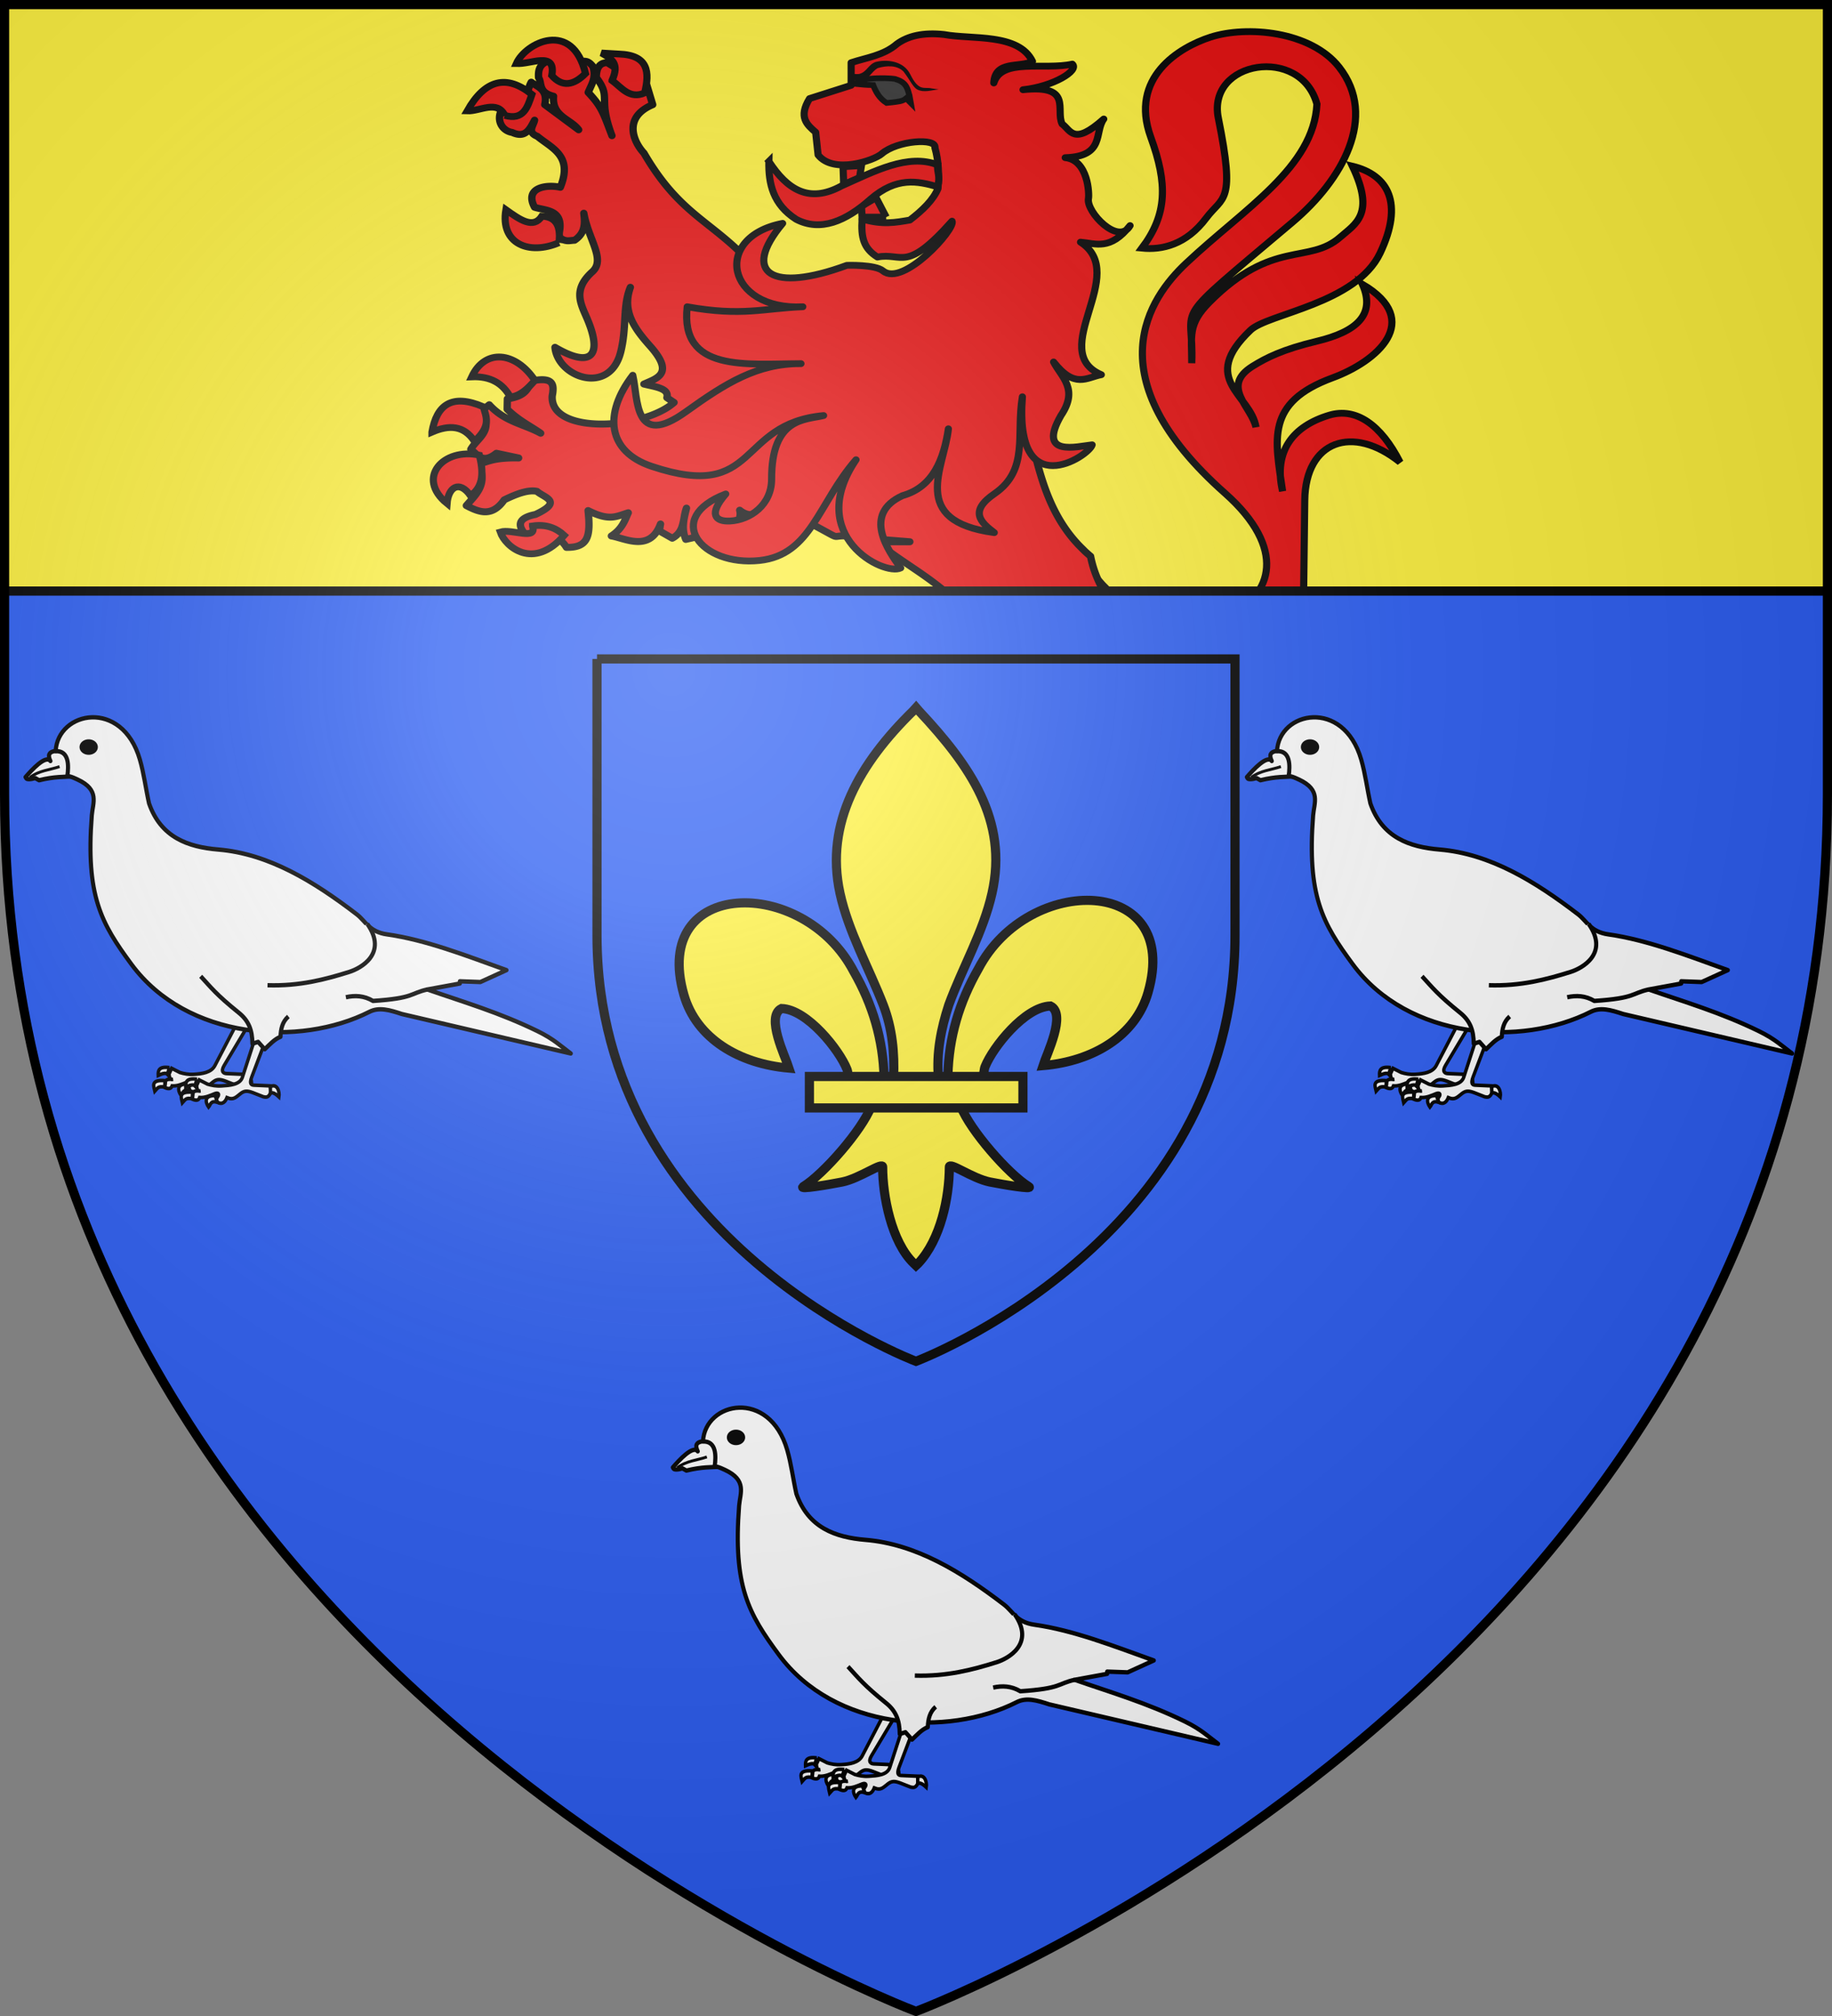
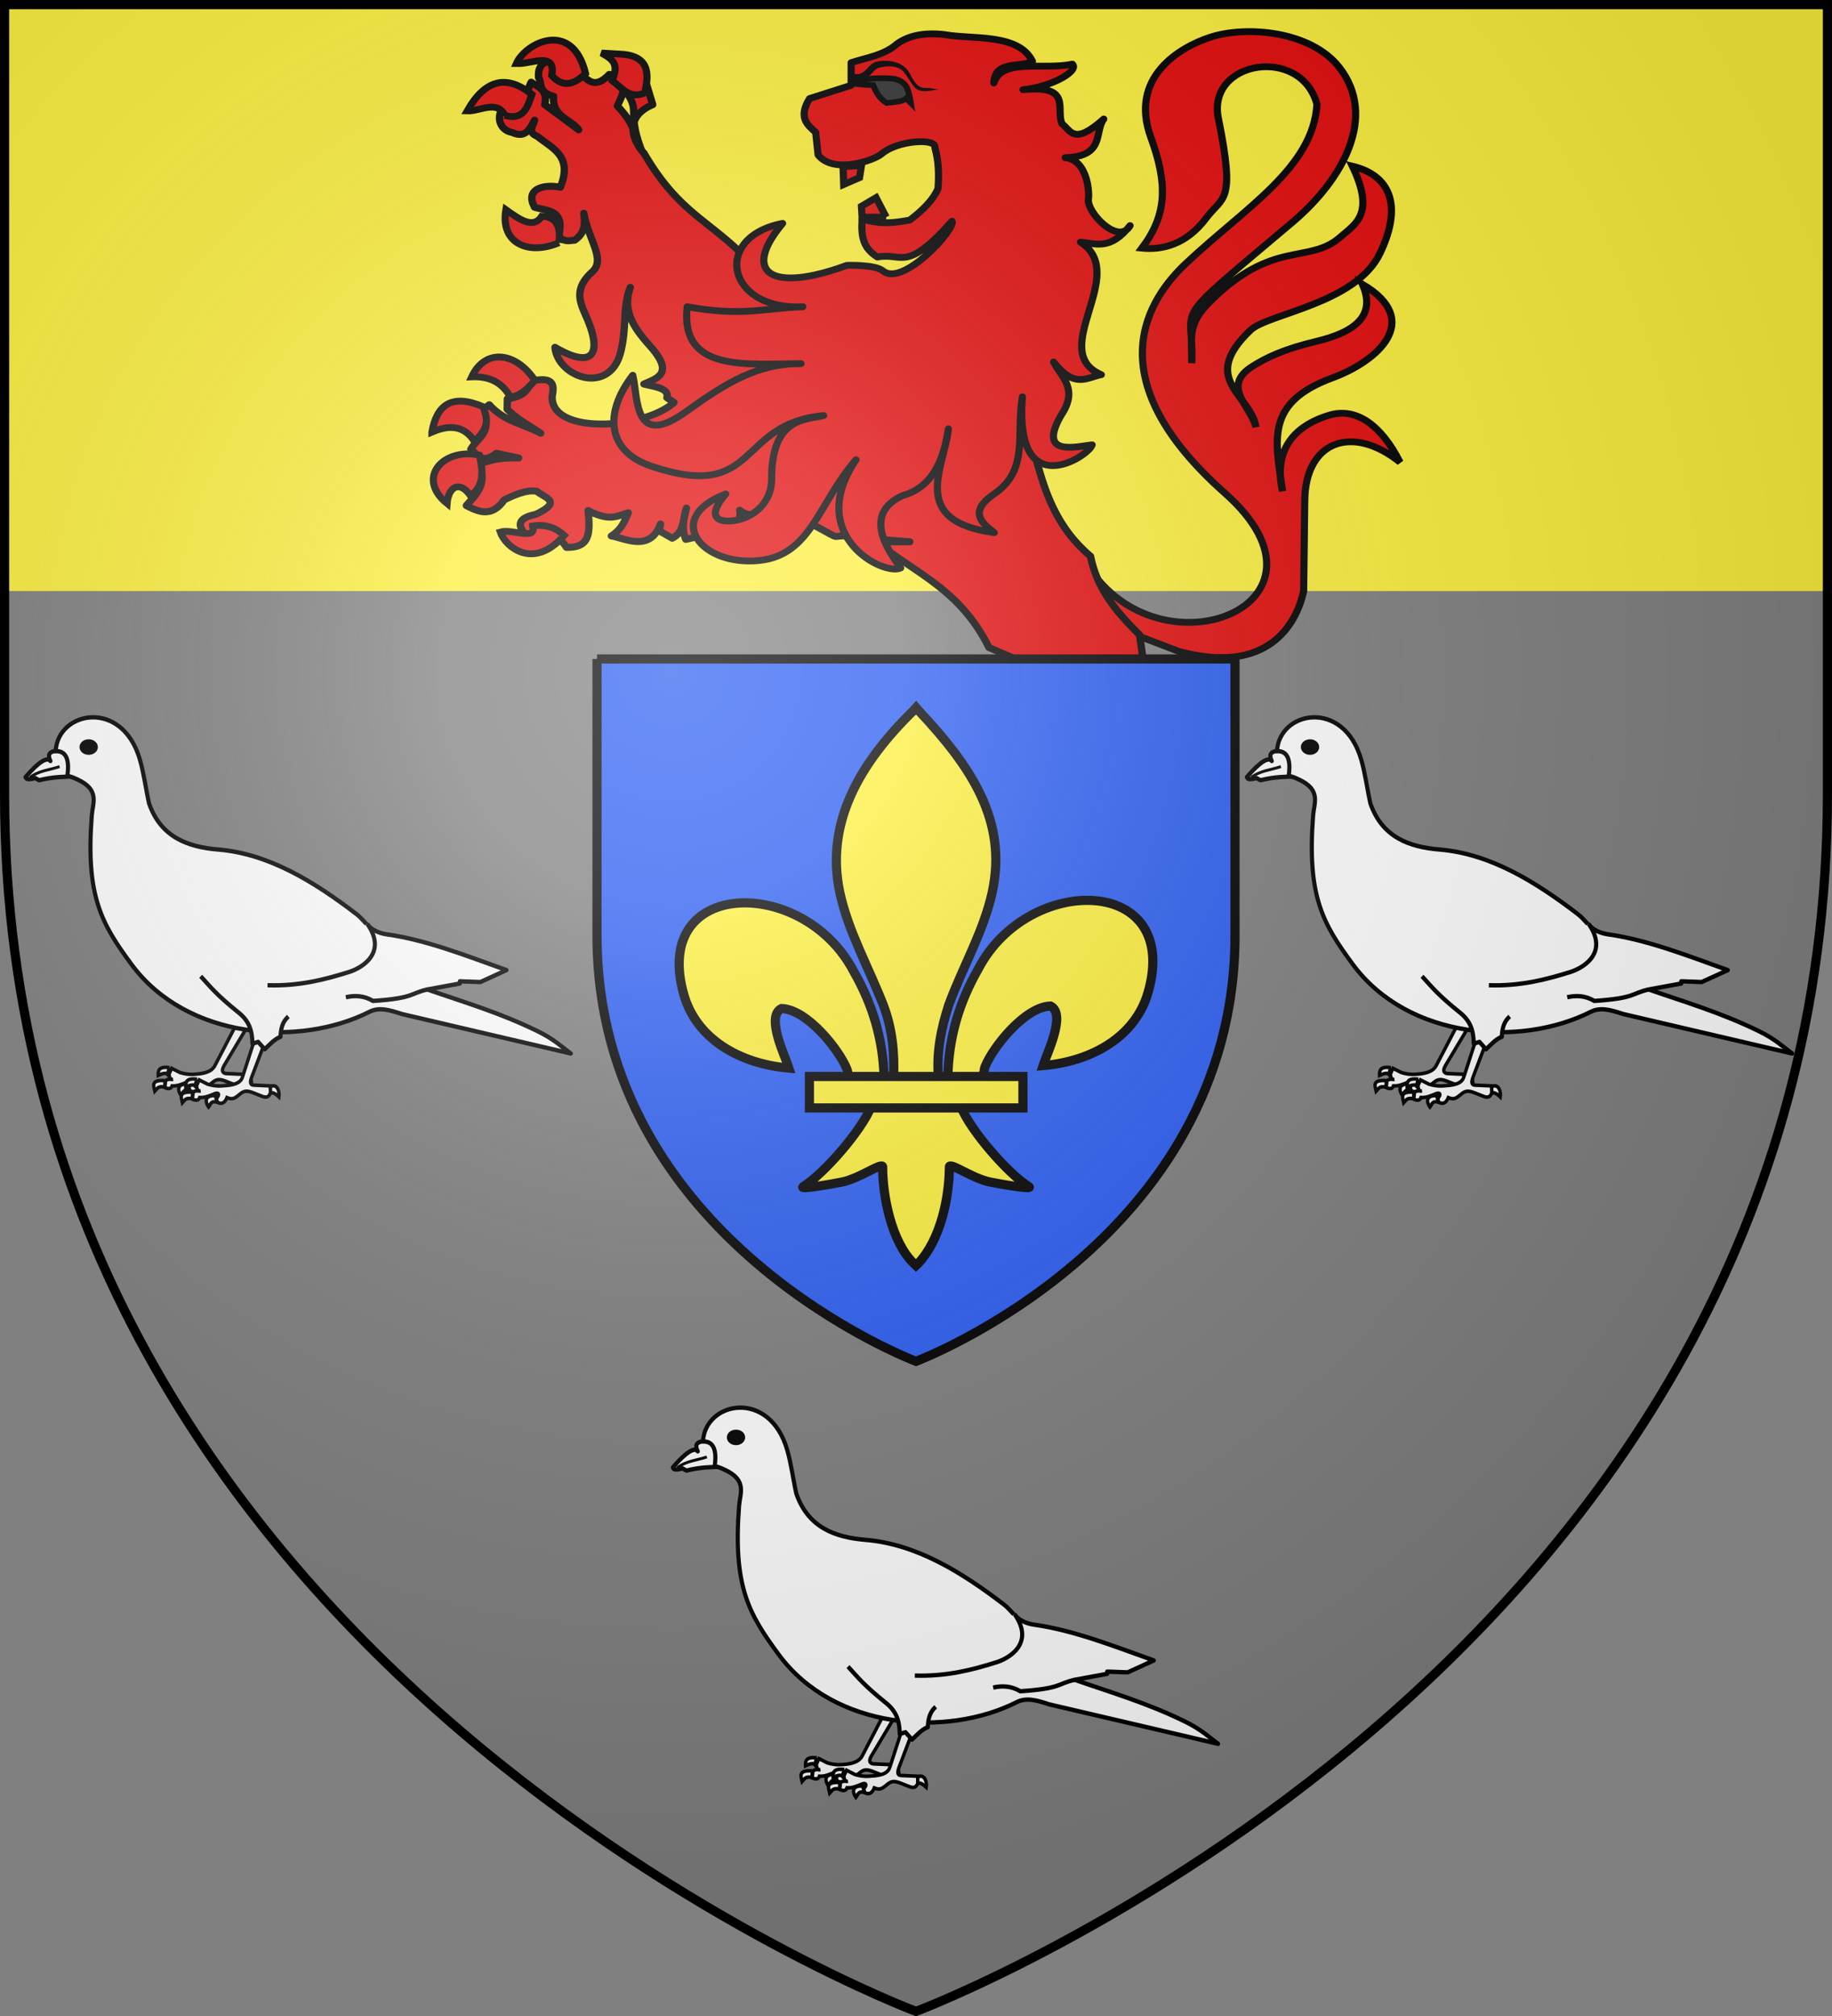
<svg xmlns="http://www.w3.org/2000/svg" xmlns:xlink="http://www.w3.org/1999/xlink" width="600" height="660" version="1.0">
  <rect width="100%" height="100%" fill="#808080" stroke="none" />
  <defs>
    <radialGradient id="c" cx="-80" cy="-80" r="405" gradientUnits="userSpaceOnUse">
      <stop offset="0" style="stop-color:#fff;stop-opacity:.31" />
      <stop offset=".19" style="stop-color:#fff;stop-opacity:.25" />
      <stop offset=".6" style="stop-color:#6b6b6b;stop-opacity:.125" />
      <stop offset="1" style="stop-color:#000;stop-opacity:.125" />
    </radialGradient>
    <path id="b" d="M-298.5-298.5h597V-40C298.5 246.31 0 358.5 0 358.5S-298.5 246.31-298.5-40v-258.5z" />
  </defs>
  <path d="M-298.5-298.5h597v192h-597z" style="fill:#fcef3c;fill-opacity:1;fill-rule:nonzero;stroke:none;stroke-opacity:1;stroke-width:3" transform="translate(300 300)" />
  <g style="display:inline">
    <path d="M-291.816-2.92c23.725 39.528 86.054 13.473 45.011-24.82-43.052-40.167-24.702-67.409-12.7-79.282 19.284-19.078 41.703-32.968 42.817-54.809-5.27-20.313-36.107-15.02-32.294 4.826 5.699 29.657 1.54 26.71-3.991 34.47-6.55 9.19-14.467 11.04-21.046 10.342 8.324-11.65 8.477-22.119 2.903-38.263-7.09-20.537 9.281-30.965 19.594-34.47 11.854-4.03 32.812-2.09 42.09 10.34 12.762 17.097 1.074 38.924-15.239 53.43-41.6 36.994-32.12 26.822-33.02 48.604.045-9.313-1.465-13.338 5.806-21.027 20.74-21.934 32.5-12.893 42.817-22.406 5.044-4.651 11.504-7.914 3.991-24.474 11.783 2.989 16.854 12.785 9.071 29.99-7.902 17.47-36.752 20.818-42.453 26.542-17.062 17.13.118 22.099 1.814 33.437-1.443-7.01-11.726-14.067-1.089-21.028 4.465-2.92 9.849-5.792 21.046-8.617 12.875-3.249 19.376-9.105 14.877-19.649 20.202 12.572 4.754 26.65-9.738 32.26-22.153 8.576-18.803 21.336-16.388 39.095-3.1-13.913 3.533-22.479 15.24-26.198 8.809-2.798 16.97 3.259 23.223 16.201-15.552-13.138-30.969-7.384-31.206 13.1l-.362 31.368c-2.388 11.377-11.73 29.084-41.002 20.682l-41.02-16.546 11.248-13.099z" style="fill:#e20909;fill-opacity:1;stroke:#000;stroke-width:2.339;stroke-miterlimit:4;stroke-dasharray:none;stroke-opacity:1" transform="matrix(1 0 0 .95 648 187.827)" />
-     <path d="M-467.361-176.986c-3.945.915-4.407 3.328-4.25 6 1.2 1.925-.243 5.076 4.906 6.438-.608 6.983 5.605 7.8 8.219 11.562l-11.094-8.656c1.062-5.14-2.137-5.974-4.437-7.75-1.817 3.413-1.32 9.632-8.032 7.062-4.472 4.937-1.849 9.686 1.782 10.25 4.429 2.161 5.787-1.208 7.343-4.218-.396 1.952-2.517 4.155.907 5.562 4.764 4.173 11.756 6.647 7.53 17.563-4.464-1.042-11.9.041-8.437 6.875 3.486 1.27 10.338.52 7.782 10.03 2.211 2.175 3.656 1.39 5.312 1.345 3.58-2.522 3.432-5.907 3.031-9.313 1.505 9.077 7.264 15.928 2.782 20.188-6.662 6.33-3.64 11.243-1.563 16.468 4.945 12.44 1.254 16.892-10.656 9.563.93 10.374 17.942 16.742 21.531 1.562 2.041-8.632.578-15.717 3.156-22.25-2.79 8.193 1.299 14.154 6.438 20.219 8.073 9.528 2.405 11.054-2 13.125 3.698.968 8.348 1.462 7.531 4.688l2.344 1.656c-10.077 9.433-40.775 11.154-39.906-2.281.804-4.246.096-6.51-6.5-5.188-1.603 2.4-1.745 5.267-8.188 6.219l-.062 3.562c3.728 3.859 7.313 5.596 10.968 8.282-5.628-3.218-11.77-3.908-16.843-9.813l-2.657 2.25c4.316 6.664-1.224 9.175-3.375 13.094 2.21 1.816 3.761 5.225 8.375 1.375l7.282 1.625c-7.515-.168-9.926 1.101-13.032 2.187 2.963 7.014-.98 10.404-4.093 14.219 4.237 2.343 8.427 4.031 12.406-1.969 4.014-2.059 7.852-3.583 10.719-2.937 2.33 2.183 8.783 3.444-.5 7.969-6.297 1.33-5.807 4.17-2.72 7.562 5.308-1.12 10.095-1.051 12.876 3.781 7.188.112 7.96-3.907 7.094-12.687 6.936 3.682 9.127 2.077 13.156.75-1.187 2.78-2.02 5.587-5.531 8 4.486.795 12.63 5.693 16.093-4.125l-.375 2.375 4.22 2.531c4.197-2.325 3.37-6.814 4.655-10.375-.776 3.481-1.775 6.932-.218 10.781l15.312-3.656c2.254-2.52 2.83-4.518 2.344-6.406 2.05 1.775 5.033 2.573 9.5-.375l9.875 2.812c20.299 11.034 4.096 4.092 24.125 7.407l12.219 1.03h-8.938l.781 2.25c12.087 9.599 25.149 15.36 34.094 34.22l53.094 23.875a11755.06 11755.06 0 0 0-3.781-28.22c-7.14-7.55-13.872-15.45-16.063-27.124a45.016 45.016 0 0 1-1.687-1.563c-.307-.297-.58-.604-.875-.906-.395-.406-.782-.804-1.157-1.219-.05-.055-.107-.1-.156-.156-.321-.356-.63-.731-.937-1.094-.02-.022-.044-.04-.063-.062-13.564-16.065-13.334-37.66-20.031-56.469l-81.469-33.344c-15.125-20.747-26.617-20.047-39.906-44.125-3.326-3.733-7.105-12.255 2.875-16.687l-2.219-7.75c-3.19-1.149-6.372 1.603-9.562-4.688l-3.094-2.031c-2.325-.004-3.64 1.572-3.594 5.125 5.12 7.16.349 6.726 5.125 20.031-2.933-8.08-3.36-9.94-7.781-14.906 1.053-2.698 2.747-5.09 1.562-8.906-1.884-2.57-2.863-1.544-4.218-2-4.724 5.16-6.908 2.056-9.344-.219z" style="fill:#e20909;fill-opacity:1;stroke:#000;stroke-width:2.4;stroke-linecap:round;stroke-linejoin:round;stroke-miterlimit:4;stroke-dasharray:none;stroke-opacity:1" transform="matrix(1 0 0 .95 648 187.827)" />
+     <path d="M-467.361-176.986c-3.945.915-4.407 3.328-4.25 6 1.2 1.925-.243 5.076 4.906 6.438-.608 6.983 5.605 7.8 8.219 11.562l-11.094-8.656c1.062-5.14-2.137-5.974-4.437-7.75-1.817 3.413-1.32 9.632-8.032 7.062-4.472 4.937-1.849 9.686 1.782 10.25 4.429 2.161 5.787-1.208 7.343-4.218-.396 1.952-2.517 4.155.907 5.562 4.764 4.173 11.756 6.647 7.53 17.563-4.464-1.042-11.9.041-8.437 6.875 3.486 1.27 10.338.52 7.782 10.03 2.211 2.175 3.656 1.39 5.312 1.345 3.58-2.522 3.432-5.907 3.031-9.313 1.505 9.077 7.264 15.928 2.782 20.188-6.662 6.33-3.64 11.243-1.563 16.468 4.945 12.44 1.254 16.892-10.656 9.563.93 10.374 17.942 16.742 21.531 1.562 2.041-8.632.578-15.717 3.156-22.25-2.79 8.193 1.299 14.154 6.438 20.219 8.073 9.528 2.405 11.054-2 13.125 3.698.968 8.348 1.462 7.531 4.688l2.344 1.656c-10.077 9.433-40.775 11.154-39.906-2.281.804-4.246.096-6.51-6.5-5.188-1.603 2.4-1.745 5.267-8.188 6.219l-.062 3.562c3.728 3.859 7.313 5.596 10.968 8.282-5.628-3.218-11.77-3.908-16.843-9.813l-2.657 2.25c4.316 6.664-1.224 9.175-3.375 13.094 2.21 1.816 3.761 5.225 8.375 1.375l7.282 1.625c-7.515-.168-9.926 1.101-13.032 2.187 2.963 7.014-.98 10.404-4.093 14.219 4.237 2.343 8.427 4.031 12.406-1.969 4.014-2.059 7.852-3.583 10.719-2.937 2.33 2.183 8.783 3.444-.5 7.969-6.297 1.33-5.807 4.17-2.72 7.562 5.308-1.12 10.095-1.051 12.876 3.781 7.188.112 7.96-3.907 7.094-12.687 6.936 3.682 9.127 2.077 13.156.75-1.187 2.78-2.02 5.587-5.531 8 4.486.795 12.63 5.693 16.093-4.125l-.375 2.375 4.22 2.531c4.197-2.325 3.37-6.814 4.655-10.375-.776 3.481-1.775 6.932-.218 10.781l15.312-3.656c2.254-2.52 2.83-4.518 2.344-6.406 2.05 1.775 5.033 2.573 9.5-.375l9.875 2.812c20.299 11.034 4.096 4.092 24.125 7.407l12.219 1.03h-8.938l.781 2.25c12.087 9.599 25.149 15.36 34.094 34.22l53.094 23.875a11755.06 11755.06 0 0 0-3.781-28.22c-7.14-7.55-13.872-15.45-16.063-27.124a45.016 45.016 0 0 1-1.687-1.563c-.307-.297-.58-.604-.875-.906-.395-.406-.782-.804-1.157-1.219-.05-.055-.107-.1-.156-.156-.321-.356-.63-.731-.937-1.094-.02-.022-.044-.04-.063-.062-13.564-16.065-13.334-37.66-20.031-56.469l-81.469-33.344c-15.125-20.747-26.617-20.047-39.906-44.125-3.326-3.733-7.105-12.255 2.875-16.687l-2.219-7.75l-3.094-2.031c-2.325-.004-3.64 1.572-3.594 5.125 5.12 7.16.349 6.726 5.125 20.031-2.933-8.08-3.36-9.94-7.781-14.906 1.053-2.698 2.747-5.09 1.562-8.906-1.884-2.57-2.863-1.544-4.218-2-4.724 5.16-6.908 2.056-9.344-.219z" style="fill:#e20909;fill-opacity:1;stroke:#000;stroke-width:2.4;stroke-linecap:round;stroke-linejoin:round;stroke-miterlimit:4;stroke-dasharray:none;stroke-opacity:1" transform="matrix(1 0 0 .95 648 187.827)" />
    <path d="M-480.87-60.888c-2.416-4.665-6.427-7.244-12.626-6.96 4.355-9.846 14.381-8.743 20.688 1.242-2.321 2.766-4.734 5.32-8.062 5.718zM-506.527-48.81c1.542-9.333 6.416-13.416 16.872-8.706.744 3.39 2.77 6.353-2.952 11.89-3.492-5.59-8.371-5.71-13.92-3.184zM-490.997-40.865c1.312 5.574 1.517 10.702-2.897 13.968-3.693-5.504-7.288-2.895-7.693 2.69-10.273-8.78-1.267-19.355 10.59-16.658zM-473.576-16.462c4.536-.695 7.767.747 10.354 3.241-10.052 12.208-19.247 3.998-20.926-1.15 3.88-1.207 12.073 3.1 10.572-2.09zM-464.929-114.08c-9.783 4.44-19.286.413-17.382-11.352 4.65 3.479 8.98 6.712 11.77 2.236 4.026.172 6.403 2.538 5.612 9.117zM-482.673-157.942c-2.504-5.456-8.097-1.378-12.313-1.548 5.85-10.875 12.922-12.691 21.185-5.677-1.44 4.427-2.734 9.047-8.872 7.225zM-478.87-175.831c4.532.467 13.101-4.545 11.587 4.128 3.429 4.096 7.134 3.468 11.045-.688-4.29-18.664-19.582-10.67-22.633-3.44zM-447.547-169.983c2.514-5.927-.069-7.404-3.44-9.46l5.613.343c9.817.328 10.165 6.278 8.51 13.417-4.97 2.25-7.518-1.83-10.683-4.3zM-357.76-122.885l-3.325-6.712-4.78 2.961.208 3.751h7.898zM-371.891-140.259l6.026-.395-.623 4.147-5.196 2.369-.207-6.12z" style="fill:#e20909;fill-opacity:1;stroke:#000;stroke-width:2.339;stroke-miterlimit:4;stroke-dasharray:none;stroke-opacity:1" transform="matrix(1 0 0 .95 648 187.827)" />
    <path d="M-341.798-146.804c.575-3.5-12.436-2.482-17.428 2.093-2.507 2.298-15.814 7.138-20.834.381l-.801-7.803c-2.846-2.61-5.732-5.19-2.003-11.608l13.622-4.568v-7.803c4.903-1.736 10.594-2.42 15.024-6.47 3.622-2.762 8.6-4.023 15.425-3.235 9.163 1.783 24.399-.559 28.937 9.246-4.331 2.294-12.261-.445-12.661 7.45 2.49-8.677 16.504-4.358 25.712-6.499 2.328 2.218-6.21 7.713-16.146 8.834 16.444-1.84 10.527 6.995 12.82 11.799 2.844 2.193 3.72 7.59 13.623-1.713-3.184 4.485.543 12.9-12.62 13.322 7.58.8 7.889 12.631 7.612 14.082-.866 4.541 9.893 16.411 13.622 9.326-6.542 8.72-11.207 6.146-16.226 5.709 16.3 11.015-11.279 37.521 6.81 45.674-4.85.962-8.676 4.935-15.625-4.377 2.635 5.334 8.253 9.334 2.404 18.46-7.881 14.42 5.283 10.633 10.217 10.086-1.05 3.986-25.593 20.639-22.837-16.557-2.09 13.067 2.196 25.07-9.015 33.304-8.558 6.118-4.744 9.884-.2 13.512-28.256-3.99-16.316-22.438-15.025-35.778-1.52 10.405-4.92 20.033-15.024 23.028-13.208 6.357-4.726 18.906-.601 24.93-5.42 2.886-31.513-11.029-14.624-37.3-12.403 14.973-14.66 32.805-31.586 34.713-19.186 2.162-31.668-14.642-11.083-22.914-5.717 6.927-3.51 9.598 1.402 9.325 6.638-.37 13.639-5.583 13.622-14.464-.04-21.235 10.936-20.33 17.028-21.885-28.715 2.794-20.946 29.927-56.291 17.508-14.528-5.104-15.892-18.125-6.21-31.4 1.809 8.032.22 25.564 17.428 12.56 13.096-9.897 23.342-16.62 37.661-16.557-17.932.078-39.67 3.01-37.26-19.602 18.046 3.415 25.137.493 37.86 0-25.058 1.307-29.753-24.04-6.61-28.737-13.793 17.332-3.434 23.965 21.034 14.464 0 0 9.243-.346 11.82 1.903 6.54 5.708 23.903-14.454 22.636-17.128-15.315 18.122-16.219 10.671-24.44 12.37-4.499-2.963-5.428-6.693-5.008-13.131 6.626 2.146 11.076 1.192 15.626.38 4.208-3.4 7.666-6.942 9.215-10.847.342-4.694.251-9.389-1.002-14.083h0z" style="fill:#e20909;fill-opacity:1;stroke:#000;stroke-width:2.339;stroke-linecap:round;stroke-linejoin:round;stroke-miterlimit:4;stroke-dasharray:none;stroke-opacity:1" transform="matrix(1 0 0 .95 648 187.827)" />
-     <path d="M-396.183-142.076c-.145 7.707 1.382 14.846 8.937 19.94 7.92 4.356 16.188.712 24.316-6.91 8.59-7.84 15.456-6.264 21.98-4.32 1.075-3.625-.244-5.098.05-7.526-9.755-4-20.681 2.208-31.493 7.247-10.824 6.24-17.918 1.011-23.79-8.431z" style="fill:#e20909;fill-opacity:1;stroke:#000;stroke-width:2.339;stroke-miterlimit:4;stroke-dasharray:none;stroke-opacity:1" transform="matrix(1 0 0 .95 648 187.827)" />
    <path d="M-367.751-168.792c1.496-2.717 13.288-1.99 13.2-1.588 3.52 1.087 3.784 3.394 4.4 5.568l.44 2.583-1.496-1.589c-1.232 1.12-2.992 1.154-4.576 1.388l-1.848.2c-2.376-1.596-3.52-3.828-4.4-6.16-2.552 0-3.96-.235-5.72-.402z" style="fill:#313131;stroke:#000;stroke-width:1.949;stroke-opacity:1" transform="matrix(1 0 0 .95 648 187.827)" />
    <path d="M-361.28-176.333c-2.454.961-2.822 3.494-5.384 4.112-1.103.124-2.103-.093-2.103-.093l-.43 2.196s1.27.285 2.76.117c3.018.03 3.703-3.012 5.949-4.252 2.798-.866 6.27-1.09 8.415 1.215 2.148 2.954 3.088 5.442 4.563 6.21 2.149 1.122 4.645.17 6.967-.074l-2.3-.342c-2.528-.613-4.158 1.264-7.043-4.866-2.19-4.655-7.758-5.266-11.394-4.223z" style="fill:#000;fill-opacity:1;stroke:none;display:inline" transform="matrix(1 0 0 .95 648 187.827)" />
  </g>
-   <path d="M-298.5-106.5V-40C-298.5 246.31 0 358.5 0 358.5S298.5 246.31 298.5-40v-66.5h-597z" style="fill:#2b5df2" transform="translate(300 300)" />
-   <path d="M1.5 193.5h597" style="opacity:1;fill:none;fill-opacity:1;fill-rule:nonzero;stroke:#000;stroke-width:3;stroke-linecap:butt;stroke-linejoin:round;stroke-miterlimit:4;stroke-dasharray:none;stroke-opacity:1" />
  <g transform="translate(300 300)">
    <g id="a" style="display:inline">
      <path d="M903.245 45.71c2.583.989 8.514-.466 6.214 4.089 1.689-2.237 6.817 3.071 9.04 5.532 0 0-.286.572-.524.632-1.18.298-2.946-.31-2.946-.31l-1.455.764c-5.749-1.323-8.788-1.094-12.915-1.358l2.586-9.35z" style="fill:#fff;fill-opacity:1;stroke:#000;stroke-width:1.5;stroke-linejoin:round;stroke-miterlimit:4;stroke-dasharray:none;stroke-opacity:1;display:inline" transform="matrix(-.902 0 0 .95 748.851 127.841)" />
      <path d="M906.147 51.714c3.601 1.197 7.32 1.282 10.788 3.75" style="fill:#fff;fill-opacity:1;stroke:#000;stroke-width:1;stroke-linejoin:round;stroke-miterlimit:4;stroke-dasharray:none;stroke-opacity:1;display:inline" transform="matrix(-.902 0 0 .95 748.851 127.841)" />
      <g style="fill:#fff">
        <path d="m831.965 144.58 7.778 14.172c1.33 2.423 4.641 2.823 7.569 2.998 2.048.122 3.637-.188 5.109-.609l3.018-1.459.954 2.017c-.16 1.222-.488 2.092-1.373 1.783 1.057-.048 2.15-.142 2.624.583l.254 2.266c-1.221.493-2.221.548-2.624-.583-2.007.121-3.77-.676-5.565-1.357-.507-.186-1.567-.31-1.25.675l.775 1.244-.382 1.043c-1.908 1.082-2.97-.299-3.482-1.565-2.483.991-3.308-.226-5.017-1.444-1.364-.973-2.388-.973-4.408-.26l-3.838 1.426c-.892.13-1.782.452-2.686-1.55l.244-2.216 5.893-.25c.92-.04 2.22-.565.814-2.8l-8.738-13.88 4.331-.233zM861.538 167.571c-1.03-1.054-1.103-1.797-3.56-1.414l-.136-2.23c5.451-.415 4.057 2.06 3.696 3.644zM856.245 159.442l.755 2.291c.522-.556 1.739-.295 3.324.4.085-1.637-.175-3.184-4.079-2.691z" style="fill:#fff;fill-opacity:1;stroke:#000;stroke-width:1.23;stroke-miterlimit:4;stroke-dasharray:none;stroke-opacity:1" transform="matrix(-.902 0 0 .95 739.826 124.041)" />
        <path d="m849.658 165.086-.806 2.267c2.518-.615 2.438.88 3.18 1.708 1.187-1.654 1.71-4.045-2.374-3.975zM829.585 161.995c-2.509-1.21-3.404 1.805-3.102 3.56 1.532-1.368 2.496-1.668 3.093-1.278l.01-2.282h-.001z" style="fill:#fff;fill-opacity:1;stroke:#000;stroke-width:1.23;stroke-miterlimit:4;stroke-dasharray:none;stroke-opacity:1" transform="matrix(-.902 0 0 .95 739.826 124.041)" />
      </g>
      <path d="M907.564 46.397c-.758-13.819-24.12-18.24-30.57 2.863-1.49 4.872-2.154 10.089-3.335 15.134-4.285 11.699-14.114 15.029-25.138 15.903-18.31 1.452-34.626 10.941-50.275 22.316-3.286 2.388-4.468 6.047-11.03 6.926-14.185 1.9-28.78 7.366-43.35 12.312l9.491 4.104 7.44-.257v.77l11.798 2.052c-13.167 4.361-26.108 7.913-40.014 14.364-5.974 2.771-8.484 5.205-12.056 7.696l61.305-13.595c4.482-1.399 8.296-2.458 11.799-.77 25.322 12.202 66.238 9.594 86.417-16.38 10.94-14.083 16.645-23.537 14.39-51.337-.35-4.282-2.977-8.714 5.13-12.313 2.603-1.155 2.427-.916 3.74-1.292-.494-3.355-.71-8.703 4.258-8.496z" style="fill:#fff;fill-opacity:1;stroke:#000;stroke-width:1.5;stroke-linejoin:round;stroke-miterlimit:4;stroke-dasharray:none;stroke-opacity:1" transform="matrix(-.902 0 0 .95 748.851 127.841)" />
      <path d="M772.595 128.52c6.332 1.327 4.656 3.001 19.737 3.948 3.285-1.841 6.57-1.967 9.854-1.272M830.637 127.064c-11.56.352-21.007-2.003-29.722-4.61-4.024-1.203-14.084-6.26-6.517-16.53" style="fill:#fff;fill-opacity:1;stroke:#000;stroke-width:1.5;stroke-linejoin:round;stroke-miterlimit:4;stroke-dasharray:none;stroke-opacity:1" transform="matrix(-.902 0 0 .95 748.851 127.841)" />
      <path d="M897.87 44.652a3.02 2.305 0 1 1-6.04 0 3.02 2.305 0 1 1 6.04 0z" style="fill:#000;fill-opacity:1;stroke:#000;stroke-width:1.784;stroke-linejoin:round;stroke-miterlimit:4;stroke-dasharray:none;stroke-opacity:1" transform="matrix(-.765 0 0 .793 625.608 135.167)" />
      <g style="fill:#fff">
        <path d="m834.906 144.58 4.837 14.172c.893 2.616 4.641 2.823 7.569 2.998 2.048.122 3.637-.188 5.109-.609l3.018-1.459.954 2.017c-.16 1.222-.488 2.092-1.373 1.783 1.057-.048 2.15-.142 2.624.583l.254 2.266c-1.221.493-2.221.548-2.624-.583-2.007.121-3.77-.676-5.565-1.357-.507-.186-1.567-.31-1.25.675l.775 1.244-.382 1.043c-1.908 1.082-2.97-.299-3.482-1.565-2.483.991-3.308-.226-5.017-1.444-1.364-.973-2.388-.973-4.408-.26l-3.838 1.426c-.892.13-1.782.452-2.686-1.55l.244-2.216 5.893-.25c.92-.04 1.792-.347.814-2.8l-4.738-11.88 3.272-2.233zM861.538 167.571c-1.03-1.054-1.103-1.797-3.56-1.414l-.136-2.23c5.451-.415 4.057 2.06 3.696 3.644zM856.245 159.442l.755 2.291c.522-.556 1.739-.295 3.324.4.085-1.637-.175-3.184-4.079-2.691z" style="fill:#fff;fill-opacity:1;stroke:#000;stroke-width:1.23;stroke-miterlimit:4;stroke-dasharray:none;stroke-opacity:1" transform="matrix(-.902 0 0 .95 748.851 127.841)" />
        <path d="m849.658 165.086-.806 2.267c2.518-.615 2.438.88 3.18 1.708 1.187-1.654 1.71-4.045-2.374-3.975zM829.585 161.995c-2.509-1.21-3.404 1.805-3.102 3.56 1.532-1.368 2.496-1.668 3.093-1.278l.01-2.282h-.001z" style="fill:#fff;fill-opacity:1;stroke:#000;stroke-width:1.23;stroke-miterlimit:4;stroke-dasharray:none;stroke-opacity:1" transform="matrix(-.902 0 0 .95 748.851 127.841)" />
      </g>
      <path d="M823.064 137.824c2.213 1.832 2.758 4.331 2.865 7.005 2.213.827 3.92 2.668 5.731 4.298l2.388-2.547 2.07.637c.042-4.677 1.323-7.905 4.935-10.666 8.19-6.26 10.075-8.696 13.85-12.577" style="fill:#fff;fill-opacity:1;stroke:#000;stroke-width:1.5;stroke-linejoin:round;stroke-miterlimit:4;stroke-dasharray:none;stroke-opacity:1" transform="matrix(-.902 0 0 .95 748.851 127.841)" />
    </g>
    <use xlink:href="#a" width="600" height="660" transform="translate(188 -226)" />
    <use xlink:href="#a" width="600" height="660" transform="translate(-212 -226)" />
    <path d="M-104.475-84.275h208.95V6.2C104.475 106.409 0 145.675 0 145.675S-104.475 106.408-104.475 6.2v-90.475z" style="fill:#2b5df2;stroke:#000;stroke-width:3;stroke-opacity:1" />
    <path d="M13.437 45.998c.314-12.391 3.686-23.908 9.964-34.821 16.437-31.438 66.643-30.687 55.576 7.762-4.079 14.168-17.932 22.495-34.39 23.923 1.187-3.733 7.721-16.93 2.447-19.513-8.435.29-18.908 13.541-21.427 19.86-.363.908-.262 1.956-.668 2.849" style="fill:#fcef3c;fill-opacity:1;fill-rule:evenodd;stroke:#000;stroke-width:3;stroke-linecap:butt;stroke-linejoin:miter;stroke-miterlimit:4;stroke-dasharray:none;stroke-opacity:1;display:inline" transform="translate(-2.983 6)" />
    <path d="M-7.47 46.817c-.314-12.39-3.686-23.907-9.965-34.821-16.437-31.437-66.642-30.687-55.575 7.762 4.078 14.168 17.932 22.495 34.39 23.923-1.188-3.733-7.722-16.93-2.447-19.512 8.434.29 18.908 13.54 21.426 19.86.364.907.262 1.955.668 2.848" style="fill:#fcef3c;fill-opacity:1;fill-rule:evenodd;stroke:#000;stroke-width:3;stroke-linecap:butt;stroke-linejoin:miter;stroke-miterlimit:4;stroke-dasharray:none;stroke-opacity:1" transform="translate(-2.983 6)" />
    <path d="M2.012-73.233c-17.317 16.97-28.944 36.592-23.932 59.606C-19.155-.93-12.45 10.83-7.723 23.061c2.956 7.674 3.712 15.69 3.362 23.756H10.33c-.703-8.125.838-16 3.362-23.756C18.197 10.753 25.05-.92 27.89-13.627c5.308-23.756-7.151-41.672-23.856-59.531l-1.02-1.184-1.001 1.109z" style="fill:#fcef3c;fill-opacity:1;fill-rule:nonzero;stroke:#000;stroke-width:3;stroke-linecap:butt;stroke-linejoin:miter;stroke-miterlimit:4;stroke-dasharray:none;stroke-opacity:1" transform="translate(-2.983 6)" />
    <path d="M-11.69 56.223c-3.072 7.826-15.596 22.159-22.248 26.244-1.725 1.06 8.247-.61 12.712-1.5 5.856-1.167 13.468-6.84 13.29-4.837-.017 9.167 2.818 24.464 10.209 31.493l.7.678.723-.678c7.387-7.834 10.172-21.608 10.21-31.493-.179-2.002 7.433 3.67 13.289 4.837 4.465.89 14.437 2.56 12.712 1.5-6.652-4.085-19.17-18.418-22.24-26.244H-11.69z" style="fill:#fcef3c;fill-opacity:1;fill-rule:evenodd;stroke:#000;stroke-width:3;stroke-linecap:butt;stroke-linejoin:miter;stroke-miterlimit:4;stroke-dasharray:none;stroke-opacity:1" transform="translate(-2.983 6)" />
    <path d="M-31.929 46.419h69.935V56.72h-69.935z" style="fill:#fcef3c;fill-opacity:1;stroke:#000;stroke-width:3;stroke-miterlimit:4;stroke-dasharray:none;stroke-opacity:1" transform="translate(-2.983 6)" />
  </g>
  <use xlink:href="#b" width="600" height="660" style="fill:url(#c)" transform="translate(300 300)" />
  <use xlink:href="#b" width="600" height="660" style="fill:none;stroke:#000;stroke-width:3" transform="translate(300 300)" />
</svg>